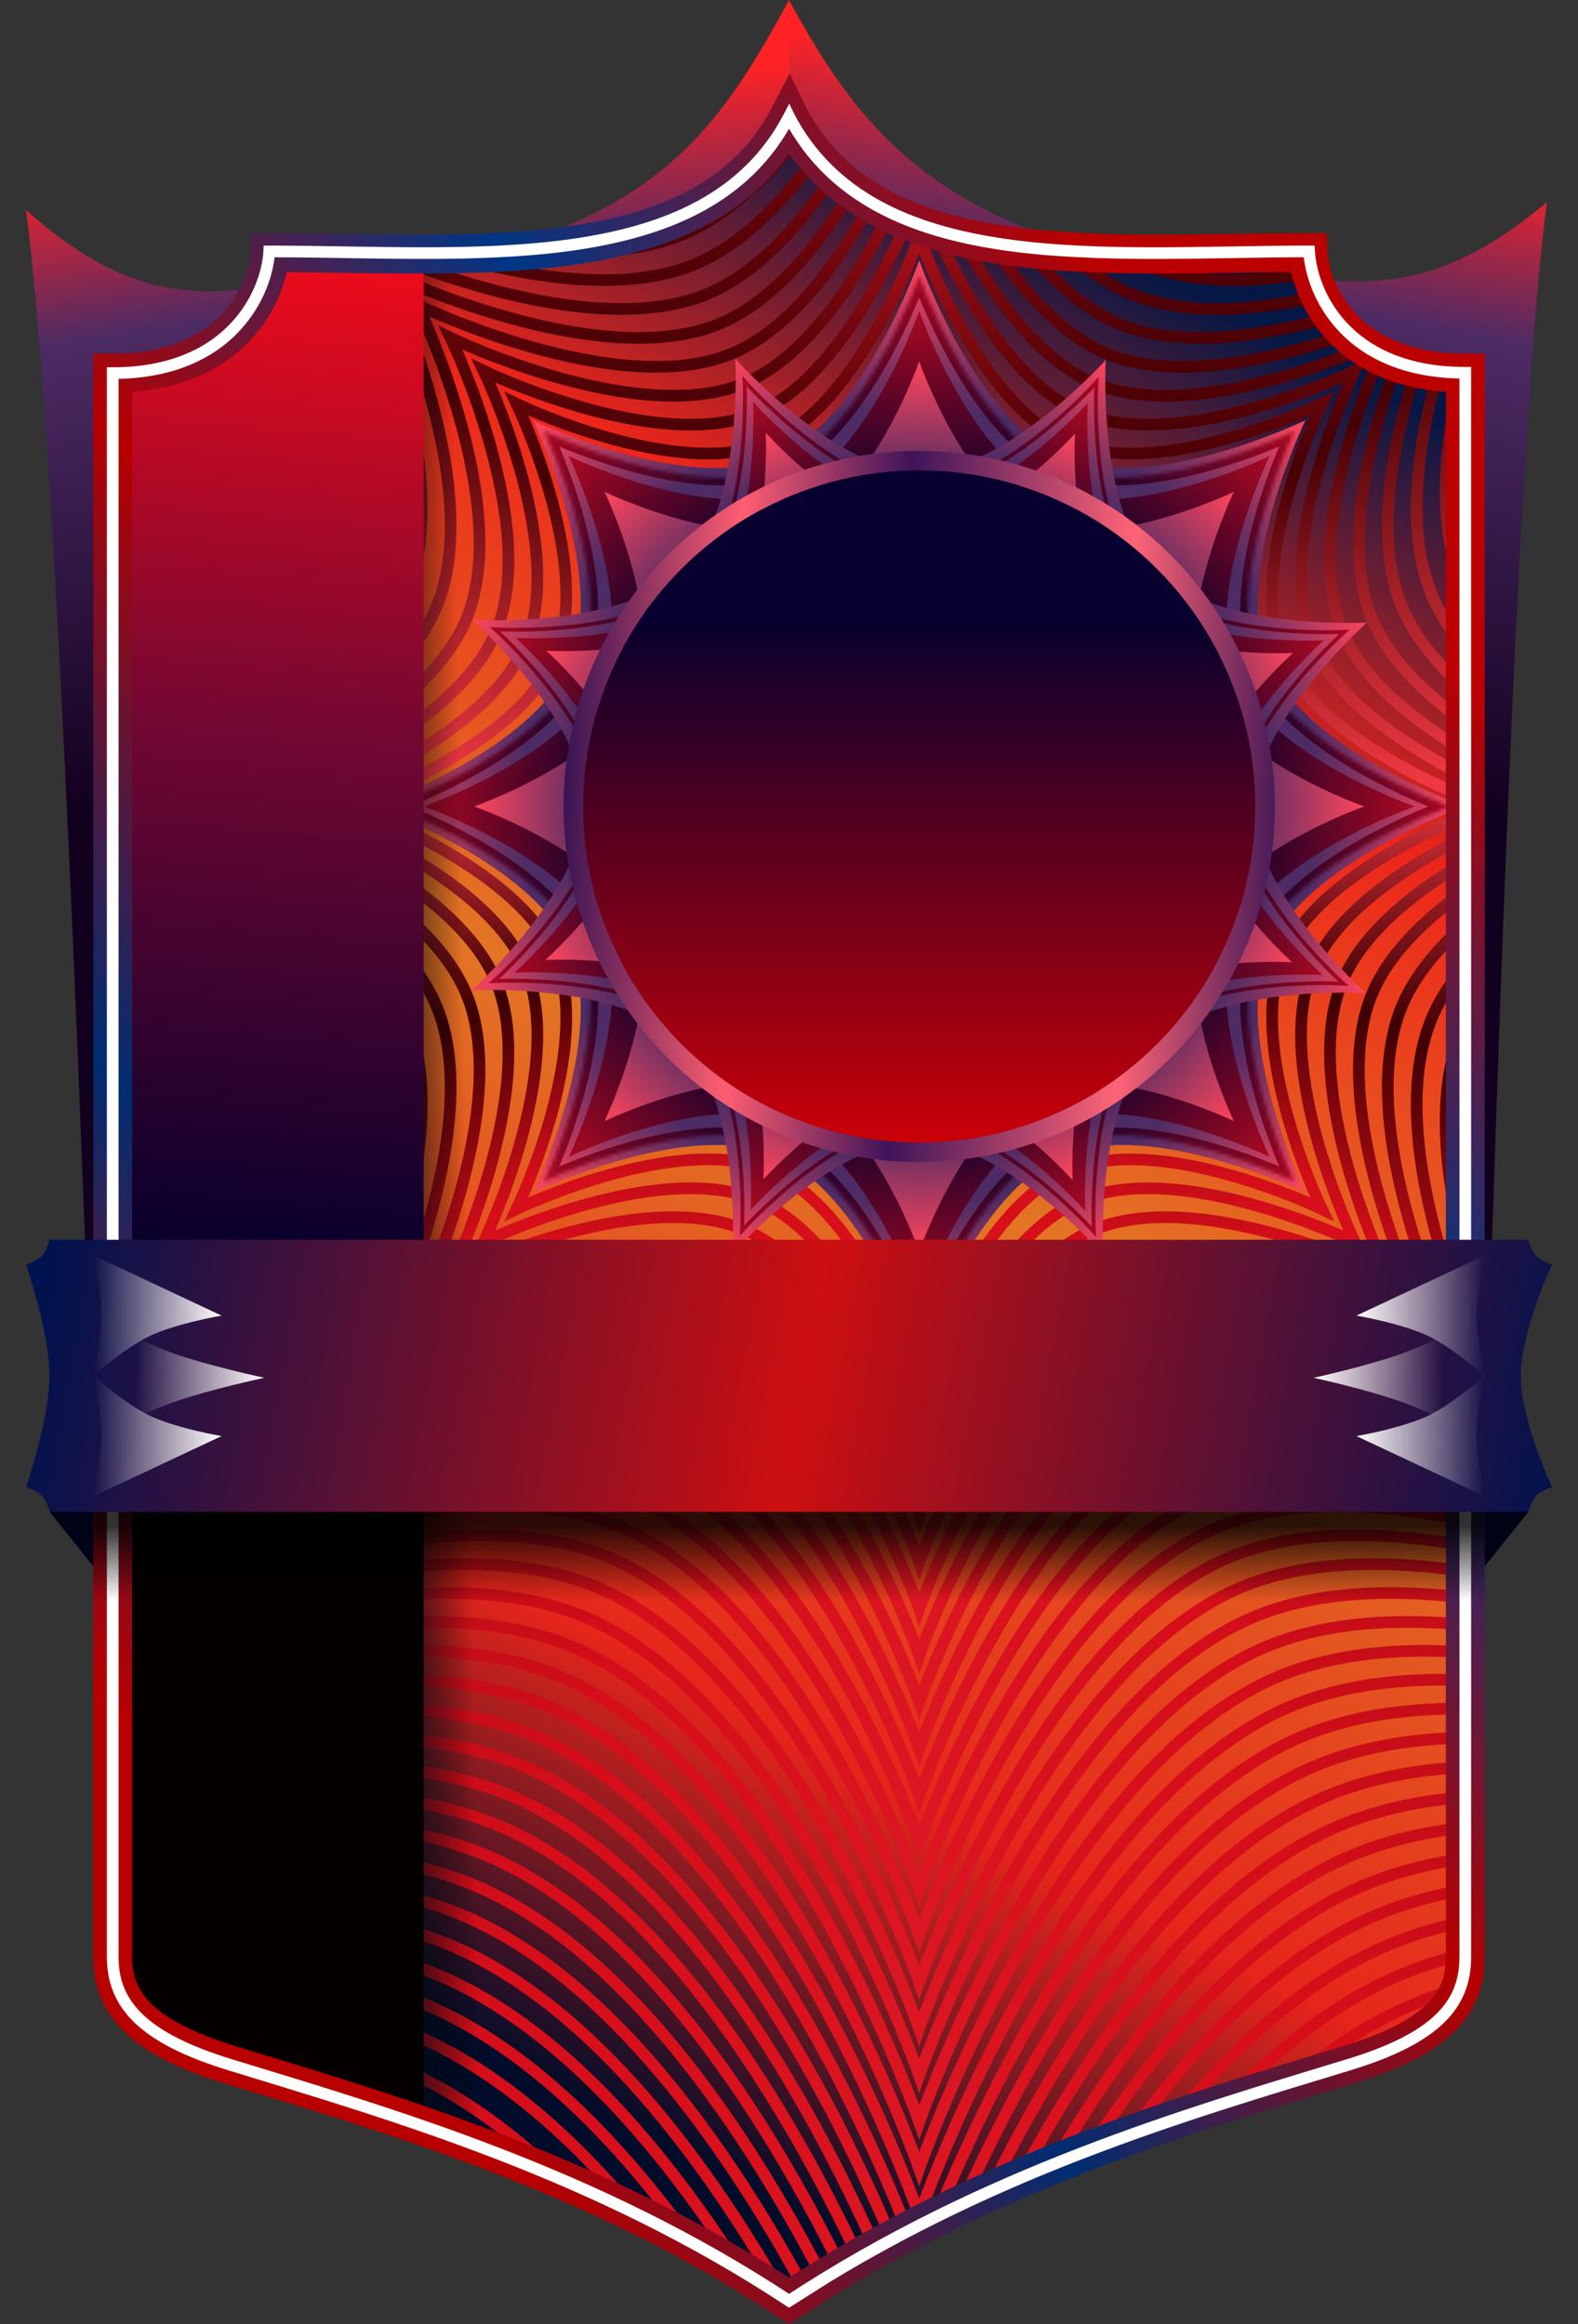
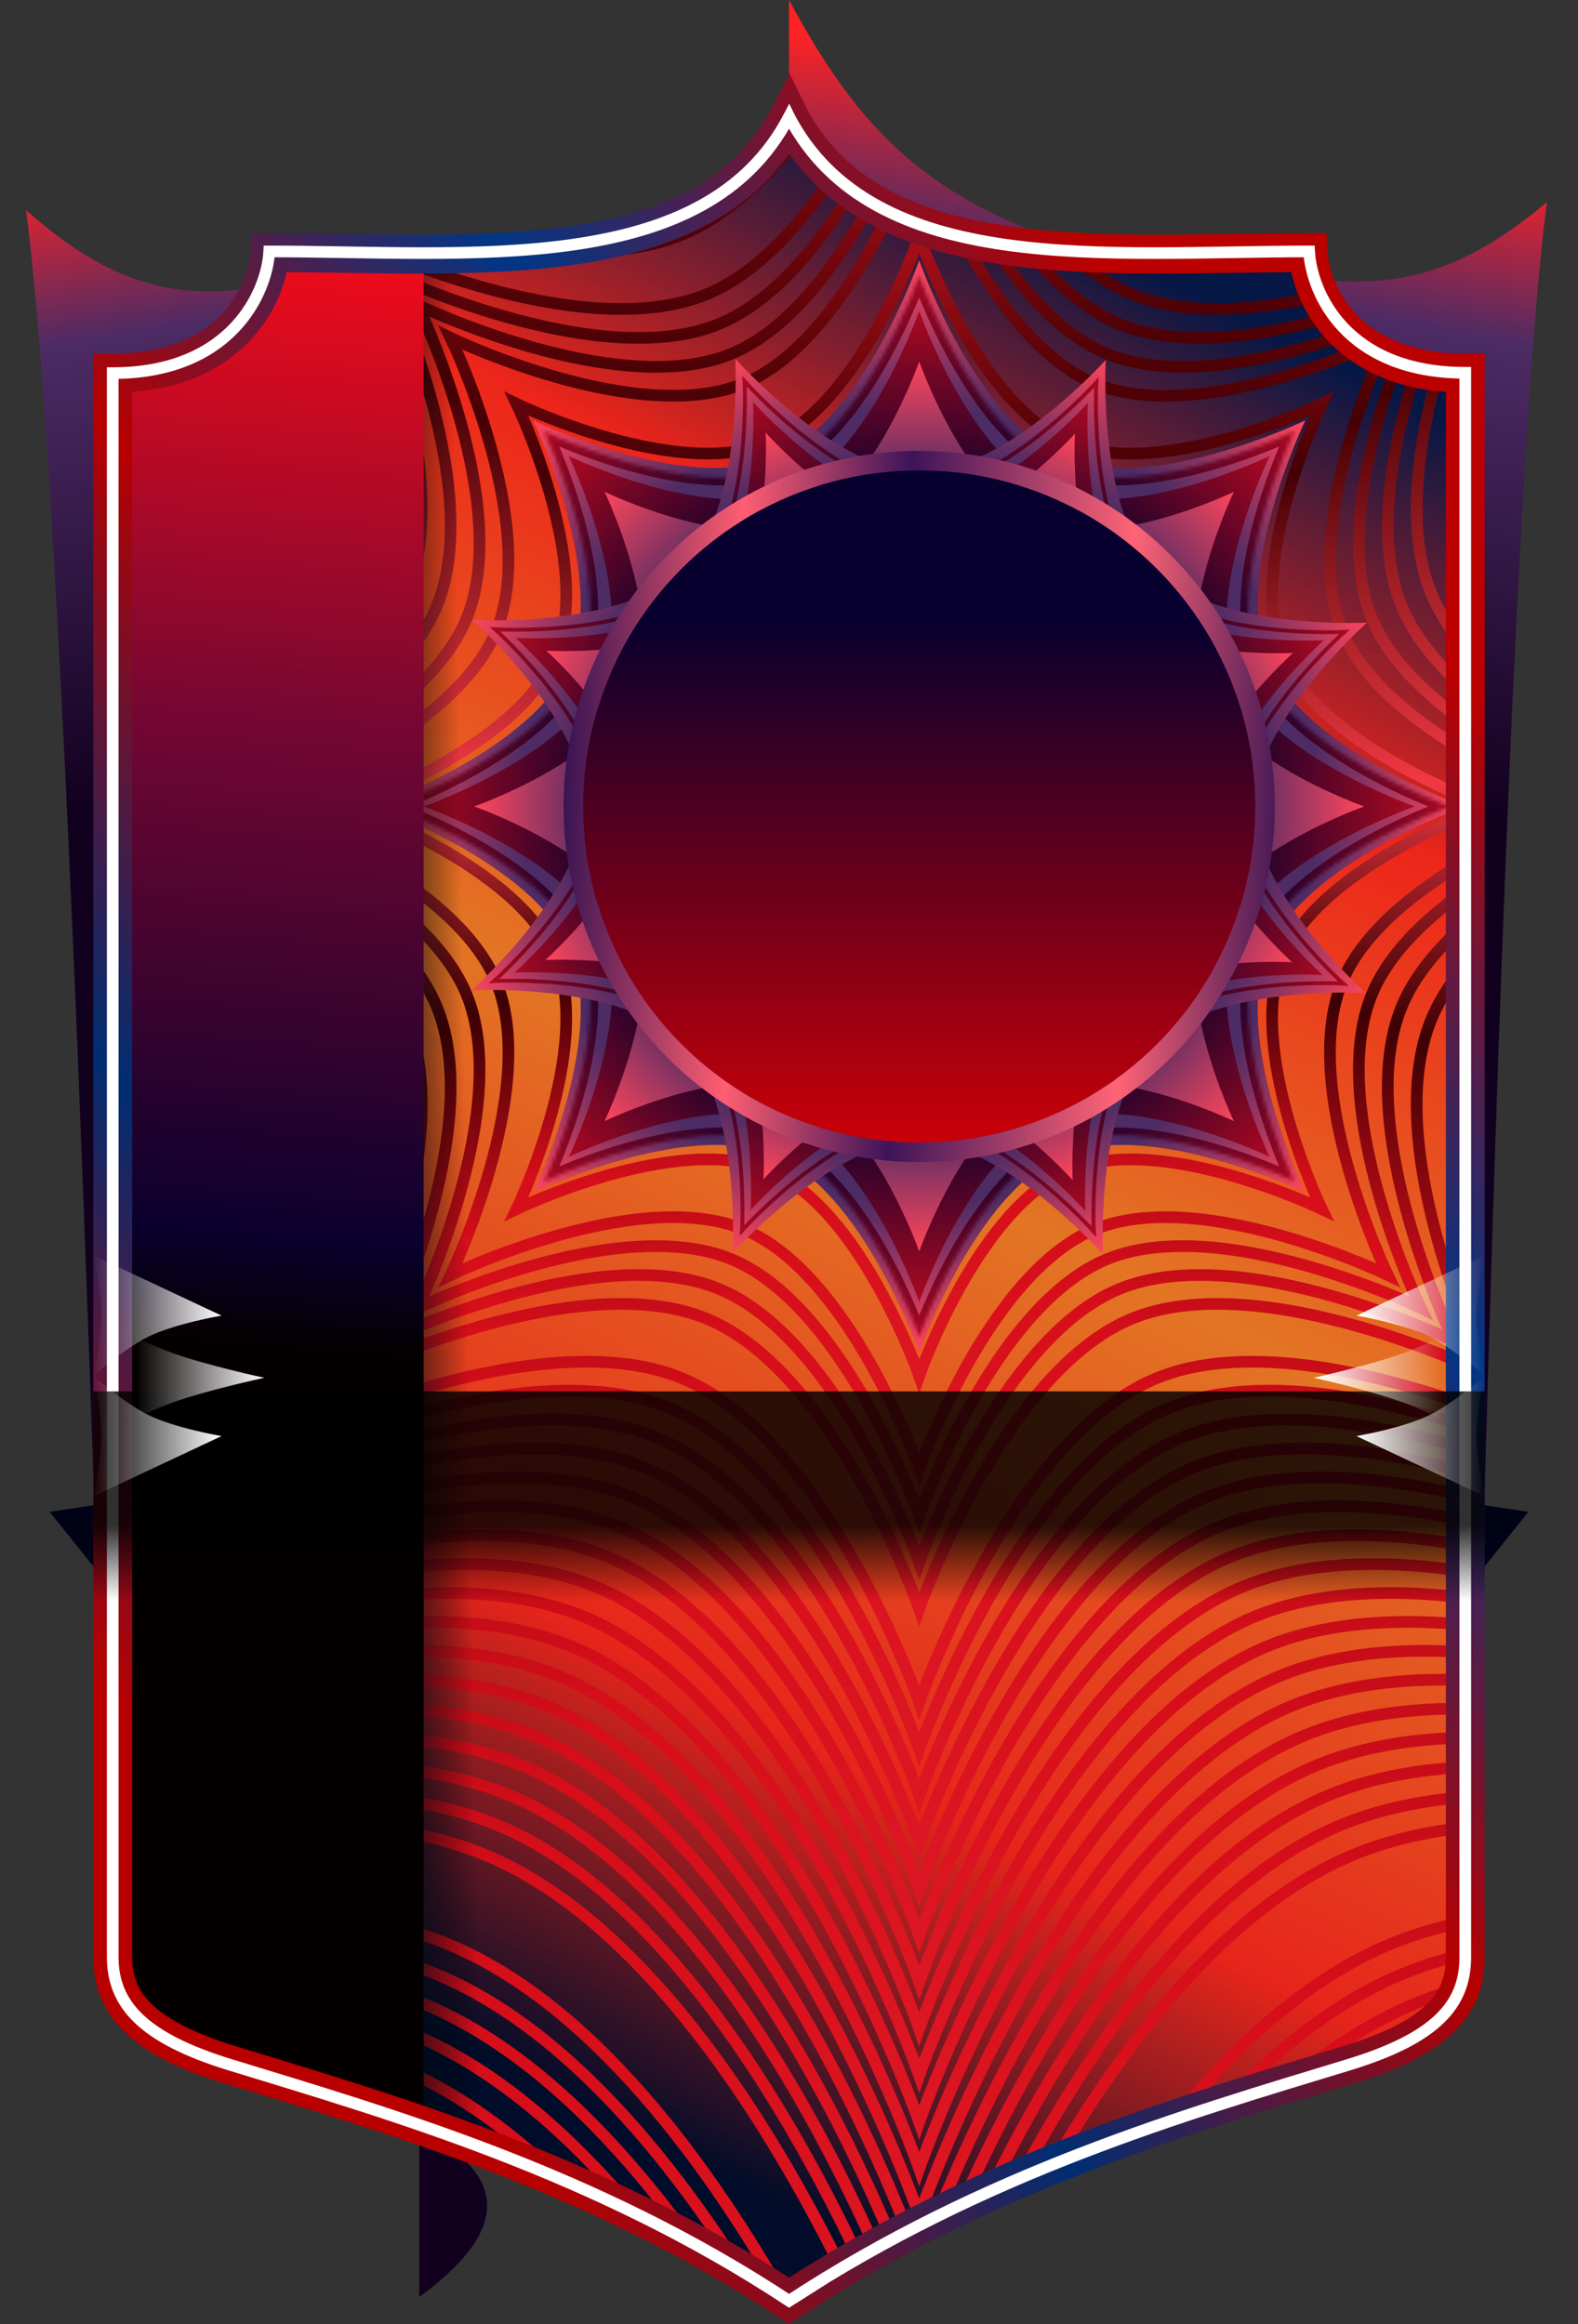
<svg xmlns="http://www.w3.org/2000/svg" width="406" height="598" viewBox="0 0 406 598" fill="none">
  <rect x="0" y="0" width="406" height="598" fill="#333333" stroke="none" />
  <g id="VIP 4-1">
-     <path id="Ñ„Ð¾Ð½" d="M28.025 509.719C28.025 509.719 18.266 141.967 6.706 54.05C46.468 89.58 67.665 69.063 107.874 69.063C167.267 57.553 183.876 35.53 203.003 1.52588e-05V591C152.964 557.929 101.258 542.878 59.559 530.079C36.875 523.117 28.025 521.903 28.025 509.719Z" fill="url(#paint0_linear_256_20576)" />
+     <path id="Ñ„Ð¾Ð½" d="M28.025 509.719C28.025 509.719 18.266 141.967 6.706 54.05C46.468 89.58 67.665 69.063 107.874 69.063V591C152.964 557.929 101.258 542.878 59.559 530.079C36.875 523.117 28.025 521.903 28.025 509.719Z" fill="url(#paint0_linear_256_20576)" />
    <path id="BACK" d="M378.872 509.719C378.872 509.719 386.381 139.917 398 52C361.122 83 342.43 69.5 302.016 69.5C242.319 57.99 222.224 35.53 203 0V591C253.294 557.929 305.265 542.878 347.177 530.079C369.977 523.117 378.872 521.903 378.872 509.719Z" fill="url(#paint1_linear_256_20576)" />
    <path id="BACK_2" d="M67.123 64.691C67.123 82.037 57.073 95.914 25.248 95.914C24.69 226.006 25.249 489.66 25.249 503.537C25.249 522.617 44.79 527.821 55.398 531.29C94.258 542.391 155.899 557.309 202.799 592C253.049 559.043 304.975 544.044 346.85 531.29C369.63 524.352 377 515.679 377 503.537V95.914C346.18 95.914 337.358 75.099 336.8 64.691C284.874 64.691 224.574 71.63 202.799 30C178.679 71.63 102.298 64.691 67.123 64.691Z" fill="url(#paint2_linear_256_20576)" />
    <g id="BIG STAR">
      <mask id="mask0_256_20576" style="mask-type:alpha" maskUnits="userSpaceOnUse" x="27" y="32" width="352" height="562">
        <path id="BACK_3" d="M69.123 66.691C69.123 84.037 59.073 97.914 27.248 97.914C26.69 228.006 27.249 491.66 27.249 505.537C27.249 524.617 46.79 529.821 57.398 533.29C96.258 544.391 157.899 559.309 204.799 594C255.049 561.043 306.975 546.044 348.85 533.29C371.63 526.352 379 517.679 379 505.537V97.914C348.18 97.914 339.358 77.099 338.8 66.691C286.874 66.691 226.574 73.63 204.799 32C180.679 73.63 104.298 66.691 69.123 66.691Z" fill="#C4C4C4" />
      </mask>
      <g mask="url(#mask0_256_20576)">
        <path id="Star 8" d="M236.5 61C236.5 61 251.561 104.166 275.24 113.974C298.918 123.782 340.091 103.909 340.091 103.909C340.091 103.909 320.218 145.082 330.026 168.76C339.834 192.439 383 207.5 383 207.5C383 207.5 339.834 222.561 330.026 246.24C320.218 269.918 340.091 311.091 340.091 311.091C340.091 311.091 298.918 291.218 275.24 301.026C251.561 310.834 236.5 354 236.5 354C236.5 354 221.439 310.834 197.76 301.026C174.082 291.218 132.909 311.091 132.909 311.091C132.909 311.091 152.782 269.918 142.974 246.24C133.166 222.561 90 207.5 90 207.5C90 207.5 133.166 192.439 142.974 168.76C152.782 145.082 132.909 103.909 132.909 103.909C132.909 103.909 174.082 123.782 197.76 113.974C221.439 104.166 236.5 61 236.5 61Z" stroke="url(#paint3_linear_256_20576)" stroke-width="3" />
-         <path id="Star 9" d="M236.5 49C236.5 49 252.795 95.702 278.413 106.313C304.031 116.925 348.576 95.424 348.576 95.424C348.576 95.424 327.075 139.969 337.687 165.587C348.298 191.205 395 207.5 395 207.5C395 207.5 348.298 223.795 337.687 249.413C327.075 275.031 348.576 319.576 348.576 319.576C348.576 319.576 304.031 298.075 278.413 308.687C252.795 319.298 236.5 366 236.5 366C236.5 366 220.205 319.298 194.587 308.687C168.969 298.075 124.424 319.576 124.424 319.576C124.424 319.576 145.925 275.031 135.313 249.413C124.702 223.795 78 207.5 78 207.5C78 207.5 124.702 191.205 135.313 165.587C145.925 139.969 124.424 95.424 124.424 95.424C124.424 95.424 168.969 116.925 194.587 106.313C220.205 95.702 236.5 49 236.5 49Z" stroke="url(#paint4_linear_256_20576)" stroke-width="3" />
        <path id="Star 10" d="M236.5 37C236.5 37 254.029 87.238 281.586 98.653C309.143 110.067 357.062 86.938 357.062 86.938C357.062 86.938 333.933 134.856 345.347 162.414C356.762 189.971 407 207.5 407 207.5C407 207.5 356.762 225.029 345.347 252.586C333.933 280.143 357.062 328.062 357.062 328.062C357.062 328.062 309.143 304.933 281.586 316.347C254.029 327.762 236.5 378 236.5 378C236.5 378 218.971 327.762 191.414 316.347C163.856 304.933 115.938 328.062 115.938 328.062C115.938 328.062 139.067 280.143 127.653 252.586C116.238 225.029 66 207.5 66 207.5C66 207.5 116.238 189.971 127.653 162.414C139.067 134.856 115.938 86.938 115.938 86.938C115.938 86.938 163.856 110.067 191.414 98.653C218.971 87.238 236.5 37 236.5 37Z" stroke="url(#paint5_linear_256_20576)" stroke-width="3" />
        <path id="Star 11" d="M236.5 25C236.5 25 255.262 78.774 284.759 90.992C314.256 103.21 365.547 78.453 365.547 78.453C365.547 78.453 340.79 129.744 353.008 159.241C365.226 188.738 419 207.5 419 207.5C419 207.5 365.226 226.262 353.008 255.759C340.79 285.256 365.547 336.547 365.547 336.547C365.547 336.547 314.256 311.79 284.759 324.008C255.262 336.226 236.5 390 236.5 390C236.5 390 217.738 336.226 188.241 324.008C158.744 311.79 107.453 336.547 107.453 336.547C107.453 336.547 132.21 285.256 119.992 255.759C107.774 226.262 54 207.5 54 207.5C54 207.5 107.774 188.738 119.992 159.241C132.21 129.744 107.453 78.453 107.453 78.453C107.453 78.453 158.744 103.21 188.241 90.992C217.738 78.774 236.5 25 236.5 25Z" stroke="url(#paint6_linear_256_20576)" stroke-width="3" />
        <path id="Star 12" d="M236.5 13C236.5 13 256.496 70.31 287.932 83.331C319.369 96.353 374.032 69.968 374.032 69.968C374.032 69.968 347.647 124.631 360.669 156.068C373.69 187.504 431 207.5 431 207.5C431 207.5 373.69 227.496 360.669 258.932C347.647 290.369 374.032 345.032 374.032 345.032C374.032 345.032 319.369 318.647 287.932 331.669C256.496 344.69 236.5 402 236.5 402C236.5 402 216.504 344.69 185.068 331.669C153.631 318.647 98.968 345.032 98.968 345.032C98.968 345.032 125.352 290.369 112.331 258.932C99.31 227.496 42 207.5 42 207.5C42 207.5 99.31 187.504 112.331 156.068C125.352 124.631 98.968 69.968 98.968 69.968C98.968 69.968 153.631 96.353 185.068 83.331C216.504 70.31 236.5 13 236.5 13Z" stroke="url(#paint7_linear_256_20576)" stroke-width="3" />
        <path id="Star 13" d="M236.5 1C236.5 1 257.73 61.845 291.106 75.67C324.482 89.495 382.518 61.483 382.518 61.483C382.518 61.483 354.505 119.518 368.33 152.894C382.155 186.27 443 207.5 443 207.5C443 207.5 382.155 228.73 368.33 262.106C354.505 295.482 382.518 353.518 382.518 353.518C382.518 353.518 324.482 325.505 291.106 339.33C257.73 353.155 236.5 414 236.5 414C236.5 414 215.27 353.155 181.894 339.33C148.518 325.505 90.483 353.518 90.483 353.518C90.483 353.518 118.495 295.482 104.67 262.106C90.845 228.73 30 207.5 30 207.5C30 207.5 90.845 186.27 104.67 152.894C118.495 119.518 90.483 61.483 90.483 61.483C90.483 61.483 148.518 89.495 181.894 75.67C215.27 61.845 236.5 1 236.5 1Z" stroke="url(#paint8_linear_256_20576)" stroke-width="3" />
-         <path id="Star 14" d="M236.5 -11C236.5 -11 258.963 53.381 294.279 68.009C329.594 82.638 391.003 52.997 391.003 52.997C391.003 52.997 361.362 114.406 375.991 149.721C390.619 185.037 455 207.5 455 207.5C455 207.5 390.619 229.963 375.991 265.279C361.362 300.594 391.003 362.003 391.003 362.003C391.003 362.003 329.594 332.362 294.279 346.991C258.963 361.619 236.5 426 236.5 426C236.5 426 214.037 361.619 178.721 346.991C143.406 332.362 81.997 362.003 81.997 362.003C81.997 362.003 111.638 300.594 97.009 265.279C82.381 229.963 18 207.5 18 207.5C18 207.5 82.381 185.037 97.009 149.721C111.638 114.406 81.997 52.997 81.997 52.997C81.997 52.997 143.406 82.638 178.721 68.009C214.037 53.381 236.5 -11 236.5 -11Z" stroke="url(#paint9_linear_256_20576)" stroke-width="3" />
        <path id="Star 15" d="M236.5 -23C236.5 -23 260.197 44.917 297.452 60.349C334.707 75.78 399.488 44.512 399.488 44.512C399.488 44.512 368.22 109.293 383.651 146.548C399.083 183.803 467 207.5 467 207.5C467 207.5 399.083 231.197 383.651 268.452C368.22 305.707 399.488 370.488 399.488 370.488C399.488 370.488 334.707 339.22 297.452 354.651C260.197 370.083 236.5 438 236.5 438C236.5 438 212.803 370.083 175.548 354.651C138.293 339.22 73.512 370.488 73.512 370.488C73.512 370.488 104.78 305.707 89.349 268.452C73.917 231.197 6 207.5 6 207.5C6 207.5 73.917 183.803 89.349 146.548C104.78 109.293 73.512 44.512 73.512 44.512C73.512 44.512 138.293 75.78 175.548 60.349C212.803 44.917 236.5 -23 236.5 -23Z" stroke="url(#paint10_linear_256_20576)" stroke-width="3" />
        <path id="Star 16" d="M236.5 -35C236.5 -35 261.431 36.453 300.625 52.688C339.82 68.923 407.973 36.027 407.973 36.027C407.973 36.027 375.077 104.18 391.312 143.375C407.547 182.569 479 207.5 479 207.5C479 207.5 407.547 232.431 391.312 271.625C375.077 310.82 407.973 378.973 407.973 378.973C407.973 378.973 339.82 346.077 300.625 362.312C261.431 378.547 236.5 450 236.5 450C236.5 450 211.569 378.547 172.375 362.312C133.18 346.077 65.027 378.973 65.027 378.973C65.027 378.973 97.923 310.82 81.688 271.625C65.453 232.431 -6 207.5 -6 207.5C-6 207.5 65.453 182.569 81.688 143.375C97.923 104.18 65.027 36.027 65.027 36.027C65.027 36.027 133.18 68.923 172.375 52.688C211.569 36.453 236.5 -35 236.5 -35Z" stroke="url(#paint11_linear_256_20576)" stroke-width="3" />
        <path id="Star 17" d="M236.5 -47C236.5 -47 262.664 27.989 303.798 45.027C344.933 62.065 416.459 27.541 416.459 27.541C416.459 27.541 381.935 99.067 398.973 140.201C416.011 181.336 491 207.5 491 207.5C491 207.5 416.011 233.664 398.973 274.798C381.935 315.933 416.459 387.459 416.459 387.459C416.459 387.459 344.933 352.935 303.798 369.973C262.664 387.011 236.5 462 236.5 462C236.5 462 210.336 387.011 169.201 369.973C128.067 352.935 56.541 387.459 56.541 387.459C56.541 387.459 91.065 315.933 74.027 274.798C56.989 233.664 -18 207.5 -18 207.5C-18 207.5 56.989 181.336 74.027 140.201C91.065 99.067 56.541 27.541 56.541 27.541C56.541 27.541 128.067 62.065 169.201 45.027C210.336 27.989 236.5 -47 236.5 -47Z" stroke="url(#paint12_linear_256_20576)" stroke-width="3" />
        <path id="Star 18" d="M236.5 -59C236.5 -59 263.898 19.524 306.972 37.366C350.045 55.208 424.944 19.056 424.944 19.056C424.944 19.056 388.792 93.955 406.634 137.028C424.476 180.102 503 207.5 503 207.5C503 207.5 424.476 234.898 406.634 277.972C388.792 321.045 424.944 395.944 424.944 395.944C424.944 395.944 350.045 359.792 306.972 377.634C263.898 395.476 236.5 474 236.5 474C236.5 474 209.102 395.476 166.028 377.634C122.955 359.792 48.056 395.944 48.056 395.944C48.056 395.944 84.208 321.045 66.366 277.972C48.525 234.898 -30 207.5 -30 207.5C-30 207.5 48.525 180.102 66.366 137.028C84.208 93.955 48.056 19.056 48.056 19.056C48.056 19.056 122.955 55.208 166.028 37.366C209.102 19.524 236.5 -59 236.5 -59Z" stroke="url(#paint13_linear_256_20576)" stroke-width="3" />
        <path id="Star 19" d="M236.5 -71C236.5 -71 265.132 11.06 310.145 29.705C355.158 48.35 433.429 10.571 433.429 10.571C433.429 10.571 395.65 88.842 414.295 133.855C432.94 178.868 515 207.5 515 207.5C515 207.5 432.94 236.132 414.295 281.145C395.65 326.158 433.429 404.429 433.429 404.429C433.429 404.429 355.158 366.65 310.145 385.295C265.132 403.94 236.5 486 236.5 486C236.5 486 207.868 403.94 162.855 385.295C117.842 366.65 39.571 404.429 39.571 404.429C39.571 404.429 77.35 326.158 58.705 281.145C40.06 236.132 -42 207.5 -42 207.5C-42 207.5 40.06 178.868 58.705 133.855C77.35 88.842 39.571 10.571 39.571 10.571C39.571 10.571 117.842 48.35 162.855 29.705C207.868 11.06 236.5 -71 236.5 -71Z" stroke="url(#paint14_linear_256_20576)" stroke-width="3" />
        <path id="Star 20" d="M236.5 -83C236.5 -83 266.365 2.596 313.318 22.045C360.271 41.493 441.915 2.085 441.915 2.085C441.915 2.085 402.507 83.729 421.955 130.682C441.404 177.635 527 207.5 527 207.5C527 207.5 441.404 237.365 421.955 284.318C402.507 331.271 441.915 412.915 441.915 412.915C441.915 412.915 360.271 373.507 313.318 392.955C266.365 412.404 236.5 498 236.5 498C236.5 498 206.635 412.404 159.682 392.955C112.729 373.507 31.085 412.915 31.085 412.915C31.085 412.915 70.493 331.271 51.045 284.318C31.596 237.365 -54 207.5 -54 207.5C-54 207.5 31.596 177.635 51.045 130.682C70.493 83.729 31.085 2.085 31.085 2.085C31.085 2.085 112.729 41.493 159.682 22.045C206.635 2.596 236.5 -83 236.5 -83Z" stroke="url(#paint15_linear_256_20576)" stroke-width="3" />
        <path id="Star 21" d="M236.5 -95C236.5 -95 267.599 -5.868 316.491 14.384C365.384 34.636 450.4 -6.4 450.4 -6.4C450.4 -6.4 409.364 78.616 429.616 127.509C449.868 176.401 539 207.5 539 207.5C539 207.5 449.868 238.599 429.616 287.491C409.364 336.384 450.4 421.4 450.4 421.4C450.4 421.4 365.384 380.364 316.491 400.616C267.599 420.868 236.5 510 236.5 510C236.5 510 205.401 420.868 156.509 400.616C107.616 380.364 22.6 421.4 22.6 421.4C22.6 421.4 63.636 336.384 43.384 287.491C23.132 238.599 -66 207.5 -66 207.5C-66 207.5 23.132 176.401 43.384 127.509C63.636 78.616 22.6 -6.4 22.6 -6.4C22.6 -6.4 107.616 34.636 156.509 14.384C205.401 -5.868 236.5 -95 236.5 -95Z" stroke="url(#paint16_linear_256_20576)" stroke-width="3" />
        <path id="Star 22" d="M236.5 -107C236.5 -107 268.833 -14.332 319.665 6.723C370.496 27.778 458.885 -14.885 458.885 -14.885C458.885 -14.885 416.222 73.504 437.277 124.335C458.332 175.167 551 207.5 551 207.5C551 207.5 458.332 239.833 437.277 290.665C416.222 341.496 458.885 429.885 458.885 429.885C458.885 429.885 370.496 387.222 319.665 408.277C268.833 429.332 236.5 522 236.5 522C236.5 522 204.167 429.332 153.335 408.277C102.504 387.222 14.115 429.885 14.115 429.885C14.115 429.885 56.778 341.496 35.723 290.665C14.668 239.833 -78 207.5 -78 207.5C-78 207.5 14.668 175.167 35.723 124.335C56.778 73.504 14.115 -14.885 14.115 -14.885C14.115 -14.885 102.504 27.778 153.335 6.723C204.167 -14.332 236.5 -107 236.5 -107Z" stroke="url(#paint17_linear_256_20576)" stroke-width="3" />
        <path id="Star 23" d="M236.5 -119C236.5 -119 270.066 -22.796 322.838 -0.938C375.609 20.921 467.37 -23.37 467.37 -23.37C467.37 -23.37 423.079 68.391 444.938 121.162C466.796 173.934 563 207.5 563 207.5C563 207.5 466.796 241.066 444.938 293.838C423.079 346.609 467.37 438.37 467.37 438.37C467.37 438.37 375.609 394.079 322.838 415.938C270.066 437.796 236.5 534 236.5 534C236.5 534 202.934 437.796 150.162 415.938C97.391 394.079 5.63 438.37 5.63 438.37C5.63 438.37 49.921 346.609 28.062 293.838C6.204 241.066 -90 207.5 -90 207.5C-90 207.5 6.204 173.934 28.062 121.162C49.921 68.391 5.63 -23.37 5.63 -23.37C5.63 -23.37 97.391 20.921 150.162 -0.938C202.934 -22.796 236.5 -119 236.5 -119Z" stroke="url(#paint18_linear_256_20576)" stroke-width="3" />
        <path id="Star 24" d="M236.5 -131C236.5 -131 271.3 -31.261 326.011 -8.599C380.722 14.063 475.856 -31.856 475.856 -31.856C475.856 -31.856 429.937 63.278 452.599 117.989C475.261 172.7 575 207.5 575 207.5C575 207.5 475.261 242.3 452.599 297.011C429.937 351.722 475.856 446.856 475.856 446.856C475.856 446.856 380.722 400.937 326.011 423.599C271.3 446.261 236.5 546 236.5 546C236.5 546 201.7 446.261 146.989 423.599C92.278 400.937 -2.856 446.856 -2.856 446.856C-2.856 446.856 43.063 351.722 20.401 297.011C-2.261 242.3 -102 207.5 -102 207.5C-102 207.5 -2.261 172.7 20.401 117.989C43.063 63.278 -2.856 -31.856 -2.856 -31.856C-2.856 -31.856 92.278 14.063 146.989 -8.599C201.7 -31.261 236.5 -131 236.5 -131Z" stroke="url(#paint19_linear_256_20576)" stroke-width="3" />
        <path id="Star 25" d="M236.5 -143C236.5 -143 272.534 -39.725 329.184 -16.259C385.835 7.206 484.341 -40.341 484.341 -40.341C484.341 -40.341 436.794 58.165 460.259 114.816C483.725 171.466 587 207.5 587 207.5C587 207.5 483.725 243.534 460.259 300.184C436.794 356.835 484.341 455.341 484.341 455.341C484.341 455.341 385.835 407.794 329.184 431.259C272.534 454.725 236.5 558 236.5 558C236.5 558 200.466 454.725 143.816 431.259C87.165 407.794 -11.341 455.341 -11.341 455.341C-11.341 455.341 36.206 356.835 12.741 300.184C-10.725 243.534 -114 207.5 -114 207.5C-114 207.5 -10.725 171.466 12.741 114.816C36.206 58.165 -11.341 -40.341 -11.341 -40.341C-11.341 -40.341 87.165 7.206 143.816 -16.259C200.466 -39.725 236.5 -143 236.5 -143Z" stroke="url(#paint20_linear_256_20576)" stroke-width="3" />
        <path id="Star 26" d="M236.5 -155C236.5 -155 273.767 -48.189 332.357 -23.92C390.947 0.348 492.826 -48.826 492.826 -48.826C492.826 -48.826 443.652 53.053 467.92 111.643C492.189 170.233 599 207.5 599 207.5C599 207.5 492.189 244.767 467.92 303.357C443.652 361.947 492.826 463.826 492.826 463.826C492.826 463.826 390.947 414.652 332.357 438.92C273.767 463.189 236.5 570 236.5 570C236.5 570 199.233 463.189 140.643 438.92C82.053 414.652 -19.826 463.826 -19.826 463.826C-19.826 463.826 29.349 361.947 5.08 303.357C-19.189 244.767 -126 207.5 -126 207.5C-126 207.5 -19.189 170.233 5.08 111.643C29.349 53.053 -19.826 -48.826 -19.826 -48.826C-19.826 -48.826 82.053 0.348 140.643 -23.92C199.233 -48.189 236.5 -155 236.5 -155Z" stroke="url(#paint21_linear_256_20576)" stroke-width="3" />
        <path id="Star 27" d="M236.5 -167C236.5 -167 275.001 -56.653 335.531 -31.581C396.06 -6.509 501.311 -57.312 501.311 -57.312C501.311 -57.312 450.509 47.94 475.581 108.469C500.653 168.999 611 207.5 611 207.5C611 207.5 500.653 246.001 475.581 306.531C450.509 367.06 501.311 472.311 501.311 472.311C501.311 472.311 396.06 421.509 335.531 446.581C275.001 471.653 236.5 582 236.5 582C236.5 582 197.999 471.653 137.469 446.581C76.94 421.509 -28.311 472.311 -28.311 472.311C-28.311 472.311 22.491 367.06 -2.581 306.531C-27.653 246.001 -138 207.5 -138 207.5C-138 207.5 -27.653 168.999 -2.581 108.469C22.491 47.94 -28.311 -57.312 -28.311 -57.312C-28.311 -57.312 76.94 -6.509 137.469 -31.581C197.999 -56.653 236.5 -167 236.5 -167Z" stroke="url(#paint22_linear_256_20576)" stroke-width="3" />
        <path id="Star 28" d="M236.5 -179C236.5 -179 276.235 -65.117 338.704 -39.242C401.173 -13.366 509.797 -65.797 509.797 -65.797C509.797 -65.797 457.366 42.827 483.242 105.296C509.117 167.765 623 207.5 623 207.5C623 207.5 509.117 247.235 483.242 309.704C457.366 372.173 509.797 480.797 509.797 480.797C509.797 480.797 401.173 428.366 338.704 454.242C276.235 480.117 236.5 594 236.5 594C236.5 594 196.765 480.117 134.296 454.242C71.827 428.366 -36.797 480.797 -36.797 480.797C-36.797 480.797 15.634 372.173 -10.242 309.704C-36.117 247.235 -150 207.5 -150 207.5C-150 207.5 -36.117 167.765 -10.242 105.296C15.634 42.827 -36.797 -65.797 -36.797 -65.797C-36.797 -65.797 71.827 -13.366 134.296 -39.242C196.765 -65.117 236.5 -179 236.5 -179Z" stroke="url(#paint23_linear_256_20576)" stroke-width="3" />
        <path id="Star 29" d="M236.5 -191C236.5 -191 277.469 -73.582 341.877 -46.903C406.286 -20.224 518.282 -74.282 518.282 -74.282C518.282 -74.282 464.224 37.715 490.903 102.123C517.582 166.531 635 207.5 635 207.5C635 207.5 517.582 248.469 490.903 312.877C464.224 377.286 518.282 489.282 518.282 489.282C518.282 489.282 406.286 435.224 341.877 461.903C277.469 488.582 236.5 606 236.5 606C236.5 606 195.531 488.582 131.123 461.903C66.715 435.224 -45.282 489.282 -45.282 489.282C-45.282 489.282 8.776 377.286 -17.903 312.877C-44.582 248.469 -162 207.5 -162 207.5C-162 207.5 -44.582 166.531 -17.903 102.123C8.776 37.715 -45.282 -74.282 -45.282 -74.282C-45.282 -74.282 66.715 -20.224 131.123 -46.903C195.531 -73.582 236.5 -191 236.5 -191Z" stroke="url(#paint24_linear_256_20576)" stroke-width="3" />
        <path id="Star 30" d="M236.5 -203C236.5 -203 278.702 -82.046 345.05 -54.563C411.398 -27.081 526.767 -82.767 526.767 -82.767C526.767 -82.767 471.081 32.602 498.563 98.95C526.046 165.298 647 207.5 647 207.5C647 207.5 526.046 249.702 498.563 316.05C471.081 382.398 526.767 497.767 526.767 497.767C526.767 497.767 411.398 442.081 345.05 469.563C278.702 497.046 236.5 618 236.5 618C236.5 618 194.298 497.046 127.95 469.563C61.602 442.081 -53.767 497.767 -53.767 497.767C-53.767 497.767 1.919 382.398 -25.564 316.05C-53.046 249.702 -174 207.5 -174 207.5C-174 207.5 -53.046 165.298 -25.564 98.95C1.919 32.602 -53.767 -82.767 -53.767 -82.767C-53.767 -82.767 61.602 -27.081 127.95 -54.563C194.298 -82.046 236.5 -203 236.5 -203Z" stroke="url(#paint25_linear_256_20576)" stroke-width="3" />
        <path id="Star 31" d="M236.5 -215C236.5 -215 279.936 -90.51 348.223 -62.224C416.511 -33.939 535.253 -91.253 535.253 -91.253C535.253 -91.253 477.939 27.489 506.224 95.776C534.51 164.064 659 207.5 659 207.5C659 207.5 534.51 250.936 506.224 319.223C477.939 387.511 535.253 506.253 535.253 506.253C535.253 506.253 416.511 448.939 348.223 477.224C279.936 505.51 236.5 630 236.5 630C236.5 630 193.064 505.51 124.777 477.224C56.489 448.939 -62.253 506.253 -62.253 506.253C-62.253 506.253 -4.939 387.511 -33.224 319.223C-61.51 250.936 -186 207.5 -186 207.5C-186 207.5 -61.51 164.064 -33.224 95.776C-4.939 27.489 -62.253 -91.253 -62.253 -91.253C-62.253 -91.253 56.489 -33.939 124.777 -62.224C193.064 -90.51 236.5 -215 236.5 -215Z" stroke="url(#paint26_linear_256_20576)" stroke-width="3" />
-         <path id="Star 32" d="M236.5 -227C236.5 -227 281.17 -98.974 351.397 -69.885C421.624 -40.796 543.738 -99.738 543.738 -99.738C543.738 -99.738 484.796 22.376 513.885 92.603C542.974 162.83 671 207.5 671 207.5C671 207.5 542.974 252.17 513.885 322.397C484.796 392.624 543.738 514.738 543.738 514.738C543.738 514.738 421.624 455.796 351.397 484.885C281.17 513.974 236.5 642 236.5 642C236.5 642 191.83 513.974 121.603 484.885C51.376 455.796 -70.738 514.738 -70.738 514.738C-70.738 514.738 -11.796 392.624 -40.885 322.397C-69.974 252.17 -198 207.5 -198 207.5C-198 207.5 -69.974 162.83 -40.885 92.603C-11.796 22.376 -70.738 -99.738 -70.738 -99.738C-70.738 -99.738 51.376 -40.796 121.603 -69.885C191.83 -98.974 236.5 -227 236.5 -227Z" stroke="url(#paint27_linear_256_20576)" stroke-width="3" />
-         <path id="Star 33" d="M236.5 -239C236.5 -239 282.403 -107.438 354.57 -77.546C426.736 -47.654 552.223 -108.223 552.223 -108.223C552.223 -108.223 491.654 17.264 521.546 89.43C551.438 161.597 683 207.5 683 207.5C683 207.5 551.438 253.403 521.546 325.57C491.654 397.736 552.223 523.223 552.223 523.223C552.223 523.223 426.736 462.654 354.57 492.546C282.403 522.438 236.5 654 236.5 654C236.5 654 190.597 522.438 118.43 492.546C46.264 462.654 -79.223 523.223 -79.223 523.223C-79.223 523.223 -18.654 397.736 -48.546 325.57C-78.438 253.403 -210 207.5 -210 207.5C-210 207.5 -78.438 161.597 -48.546 89.43C-18.654 17.264 -79.223 -108.223 -79.223 -108.223C-79.223 -108.223 46.264 -47.654 118.43 -77.546C190.597 -107.438 236.5 -239 236.5 -239Z" stroke="url(#paint28_linear_256_20576)" stroke-width="3" />
        <path id="Star 34" d="M236.5 -251C236.5 -251 283.637 -115.903 357.743 -85.207C431.849 -54.511 560.708 -116.708 560.708 -116.708C560.708 -116.708 498.511 12.151 529.207 86.257C559.902 160.363 695 207.5 695 207.5C695 207.5 559.902 254.637 529.207 328.743C498.511 402.849 560.708 531.708 560.708 531.708C560.708 531.708 431.849 469.511 357.743 500.207C283.637 530.902 236.5 666 236.5 666C236.5 666 189.363 530.902 115.257 500.207C41.151 469.511 -87.709 531.708 -87.709 531.708C-87.709 531.708 -25.511 402.849 -56.207 328.743C-86.903 254.637 -222 207.5 -222 207.5C-222 207.5 -86.903 160.363 -56.207 86.257C-25.511 12.151 -87.709 -116.708 -87.709 -116.708C-87.709 -116.708 41.151 -54.511 115.257 -85.207C189.363 -115.903 236.5 -251 236.5 -251Z" stroke="url(#paint29_linear_256_20576)" stroke-width="3" />
        <path id="Star 35" d="M236.5 -263C236.5 -263 284.871 -124.367 360.916 -92.868C436.962 -61.368 569.194 -125.194 569.194 -125.194C569.194 -125.194 505.368 7.038 536.868 83.084C568.367 159.129 707 207.5 707 207.5C707 207.5 568.367 255.871 536.868 331.916C505.368 407.962 569.194 540.194 569.194 540.194C569.194 540.194 436.962 476.368 360.916 507.868C284.871 539.367 236.5 678 236.5 678C236.5 678 188.129 539.367 112.084 507.868C36.038 476.368 -96.194 540.194 -96.194 540.194C-96.194 540.194 -32.368 407.962 -63.868 331.916C-95.367 255.871 -234 207.5 -234 207.5C-234 207.5 -95.367 159.129 -63.868 83.084C-32.368 7.038 -96.194 -125.194 -96.194 -125.194C-96.194 -125.194 36.038 -61.368 112.084 -92.868C188.129 -124.367 236.5 -263 236.5 -263Z" stroke="url(#paint30_linear_256_20576)" stroke-width="3" />
        <path id="Star 36" d="M236.5 -275C236.5 -275 286.104 -132.831 364.09 -100.528C442.075 -68.226 577.679 -133.679 577.679 -133.679C577.679 -133.679 512.226 1.925 544.528 79.91C576.831 157.896 719 207.5 719 207.5C719 207.5 576.831 257.104 544.528 335.09C512.226 413.075 577.679 548.679 577.679 548.679C577.679 548.679 442.075 483.226 364.09 515.528C286.104 547.831 236.5 690 236.5 690C236.5 690 186.896 547.831 108.91 515.528C30.925 483.226 -104.679 548.679 -104.679 548.679C-104.679 548.679 -39.226 413.075 -71.528 335.09C-103.831 257.104 -246 207.5 -246 207.5C-246 207.5 -103.831 157.896 -71.528 79.91C-39.226 1.925 -104.679 -133.679 -104.679 -133.679C-104.679 -133.679 30.925 -68.226 108.91 -100.528C186.896 -132.831 236.5 -275 236.5 -275Z" stroke="url(#paint31_linear_256_20576)" stroke-width="3" />
        <path id="Star 37" d="M236.5 -287C236.5 -287 287.338 -141.295 367.263 -108.189C447.187 -75.083 586.164 -142.164 586.164 -142.164C586.164 -142.164 519.083 -3.187 552.189 76.737C585.295 156.662 731 207.5 731 207.5C731 207.5 585.295 258.338 552.189 338.263C519.083 418.187 586.164 557.164 586.164 557.164C586.164 557.164 447.187 490.083 367.263 523.189C287.338 556.295 236.5 702 236.5 702C236.5 702 185.662 556.295 105.737 523.189C25.812 490.083 -113.164 557.164 -113.164 557.164C-113.164 557.164 -46.083 418.187 -79.189 338.263C-112.295 258.338 -258 207.5 -258 207.5C-258 207.5 -112.295 156.662 -79.189 76.737C-46.083 -3.187 -113.164 -142.164 -113.164 -142.164C-113.164 -142.164 25.812 -75.083 105.737 -108.189C185.662 -141.295 236.5 -287 236.5 -287Z" stroke="url(#paint32_linear_256_20576)" stroke-width="3" />
        <path id="Star 38" d="M236 -299C236 -299 288.123 -149.612 370.068 -115.669C452.013 -81.726 594.503 -150.503 594.503 -150.503C594.503 -150.503 525.726 -8.013 559.669 73.932C593.612 155.877 743 208 743 208C743 208 593.612 260.123 559.669 342.068C525.726 424.013 594.503 566.503 594.503 566.503C594.503 566.503 452.013 497.726 370.068 531.669C288.123 565.612 236 715 236 715C236 715 183.877 565.612 101.932 531.669C19.987 497.726 -122.503 566.503 -122.503 566.503C-122.503 566.503 -53.726 424.013 -87.669 342.068C-121.612 260.123 -271 208 -271 208C-271 208 -121.612 155.877 -87.669 73.932C-53.726 -8.013 -122.503 -150.503 -122.503 -150.503C-122.503 -150.503 19.987 -81.726 101.932 -115.669C183.877 -149.612 236 -299 236 -299Z" stroke="url(#paint33_linear_256_20576)" stroke-width="3" />
      </g>
    </g>
    <path id="Star 3" d="M236.5 67C236.5 67 250.944 108.398 273.653 117.805C296.362 127.211 335.848 108.152 335.848 108.152C335.848 108.152 316.789 147.638 326.195 170.347C335.602 193.056 377 207.5 377 207.5C377 207.5 335.602 221.944 326.195 244.653C316.789 267.362 335.848 306.848 335.848 306.848C335.848 306.848 296.362 287.789 273.653 297.195C250.944 306.602 236.5 348 236.5 348C236.5 348 222.056 306.602 199.347 297.195C176.638 287.789 137.152 306.848 137.152 306.848C137.152 306.848 156.211 267.362 146.805 244.653C137.398 221.944 96 207.5 96 207.5C96 207.5 137.398 193.056 146.805 170.347C156.211 147.638 137.152 108.152 137.152 108.152C137.152 108.152 176.638 127.211 199.347 117.805C222.056 108.398 236.5 67 236.5 67Z" fill="url(#paint34_radial_256_20576)" />
    <path id="Star 4" d="M236.5 80C236.5 80 249.608 117.568 270.215 126.104C290.823 134.64 326.656 117.344 326.656 117.344C326.656 117.344 309.36 153.177 317.896 173.785C326.432 194.392 364 207.5 364 207.5C364 207.5 326.432 220.608 317.896 241.215C309.36 261.823 326.656 297.656 326.656 297.656C326.656 297.656 290.823 280.36 270.215 288.896C249.608 297.432 236.5 335 236.5 335C236.5 335 223.392 297.432 202.785 288.896C182.177 280.36 146.344 297.656 146.344 297.656C146.344 297.656 163.64 261.823 155.104 241.215C146.568 220.608 109 207.5 109 207.5C109 207.5 146.568 194.392 155.104 173.785C163.64 153.177 146.344 117.344 146.344 117.344C146.344 117.344 182.177 134.64 202.785 126.104C223.392 117.568 236.5 80 236.5 80Z" fill="url(#paint35_radial_256_20576)" />
    <g id="Star 11_2">
      <mask id="path-38-inside-1_256_20576" fill="white">
        <path d="M236.5 71C236.5 71 250.533 111.22 272.595 120.358C294.657 129.497 333.02 110.98 333.02 110.98C333.02 110.98 314.503 149.343 323.642 171.405C332.78 193.467 373 207.5 373 207.5C373 207.5 332.78 221.533 323.642 243.595C314.503 265.657 333.02 304.02 333.02 304.02C333.02 304.02 294.657 285.503 272.595 294.642C250.533 303.78 236.5 344 236.5 344C236.5 344 222.467 303.78 200.405 294.642C178.343 285.503 139.98 304.02 139.98 304.02C139.98 304.02 158.497 265.657 149.358 243.595C140.22 221.533 100 207.5 100 207.5C100 207.5 140.22 193.467 149.358 171.405C158.497 149.343 139.98 110.98 139.98 110.98C139.98 110.98 178.343 129.497 200.405 120.358C222.467 111.22 236.5 71 236.5 71Z" />
      </mask>
      <path d="M236.5 71C236.5 71 250.533 111.22 272.595 120.358C294.657 129.497 333.02 110.98 333.02 110.98C333.02 110.98 314.503 149.343 323.642 171.405C332.78 193.467 373 207.5 373 207.5C373 207.5 332.78 221.533 323.642 243.595C314.503 265.657 333.02 304.02 333.02 304.02C333.02 304.02 294.657 285.503 272.595 294.642C250.533 303.78 236.5 344 236.5 344C236.5 344 222.467 303.78 200.405 294.642C178.343 285.503 139.98 304.02 139.98 304.02C139.98 304.02 158.497 265.657 149.358 243.595C140.22 221.533 100 207.5 100 207.5C100 207.5 140.22 193.467 149.358 171.405C158.497 149.343 139.98 110.98 139.98 110.98C139.98 110.98 178.343 129.497 200.405 120.358C222.467 111.22 236.5 71 236.5 71Z" stroke="url(#paint36_radial_256_20576)" stroke-width="4" mask="url(#path-38-inside-1_256_20576)" />
    </g>
    <path id="Star 9_2" d="M236.5 93C236.5 93 248.271 126.738 266.778 134.403C285.284 142.069 317.464 126.536 317.464 126.536C317.464 126.536 301.931 158.716 309.597 177.222C317.262 195.729 351 207.5 351 207.5C351 207.5 317.262 219.271 309.597 237.778C301.931 256.284 317.464 288.464 317.464 288.464C317.464 288.464 285.284 272.931 266.778 280.597C248.271 288.262 236.5 322 236.5 322C236.5 322 224.729 288.262 206.222 280.597C187.716 272.931 155.536 288.464 155.536 288.464C155.536 288.464 171.069 256.284 163.403 237.778C155.738 219.271 122 207.5 122 207.5C122 207.5 155.738 195.729 163.403 177.222C171.069 158.716 155.536 126.536 155.536 126.536C155.536 126.536 187.716 142.069 206.222 134.403C224.729 126.738 236.5 93 236.5 93Z" fill="url(#paint37_radial_256_20576)" />
    <path id="Star 5" d="M189.196 92.304C189.196 92.304 214.977 121.384 236.763 121.45C258.548 121.517 284.507 92.595 284.507 92.595C284.507 92.595 282.174 131.387 297.532 146.839C312.89 162.291 351.696 160.196 351.696 160.196C351.696 160.196 322.616 185.977 322.55 207.763C322.483 229.548 351.405 255.507 351.405 255.507C351.405 255.507 312.613 253.174 297.161 268.532C281.709 283.89 283.804 322.696 283.804 322.696C283.804 322.696 258.023 293.616 236.237 293.55C214.452 293.483 188.493 322.405 188.493 322.405C188.493 322.405 190.826 283.613 175.468 268.161C160.11 252.709 121.304 254.804 121.304 254.804C121.304 254.804 150.384 229.023 150.45 207.237C150.517 185.452 121.595 159.493 121.595 159.493C121.595 159.493 160.387 161.826 175.839 146.468C191.291 131.11 189.196 92.304 189.196 92.304Z" fill="url(#paint38_radial_256_20576)" />
    <path id="Star 6" d="M193.751 103.396C193.751 103.396 217.049 129.675 236.737 129.735C256.426 129.795 279.884 103.659 279.884 103.659C279.884 103.659 277.777 138.716 291.656 152.68C305.535 166.644 340.604 164.751 340.604 164.751C340.604 164.751 314.325 188.049 314.265 207.737C314.205 227.426 340.341 250.884 340.341 250.884C340.341 250.884 305.284 248.777 291.32 262.656C277.356 276.535 279.25 311.604 279.25 311.604C279.25 311.604 255.951 285.325 236.263 285.265C216.575 285.205 193.116 311.341 193.116 311.341C193.116 311.341 195.223 276.284 181.344 262.32C167.465 248.356 132.396 250.249 132.396 250.249C132.396 250.249 158.675 226.951 158.735 207.263C158.796 187.574 132.659 164.116 132.659 164.116C132.659 164.116 167.716 166.223 181.68 152.344C195.644 138.465 193.751 103.396 193.751 103.396Z" fill="url(#paint39_radial_256_20576)" />
    <path id="Star 12_2" d="M191.58 98.111C191.58 98.111 216.062 125.724 236.749 125.788C257.437 125.851 282.087 98.387 282.087 98.387C282.087 98.387 279.872 135.224 294.456 149.897C309.039 164.57 345.889 162.58 345.889 162.58C345.889 162.58 318.276 187.062 318.212 207.749C318.149 228.437 345.613 253.087 345.613 253.087C345.613 253.087 308.776 250.872 294.103 265.456C279.43 280.039 281.42 316.889 281.42 316.889C281.42 316.889 256.938 289.276 236.25 289.212C215.563 289.149 190.913 316.613 190.913 316.613C190.913 316.613 193.128 279.776 178.544 265.103C163.961 250.43 127.111 252.42 127.111 252.42C127.111 252.42 154.724 227.938 154.788 207.251C154.851 186.563 127.387 161.913 127.387 161.913C127.387 161.913 164.224 164.128 178.897 149.544C193.57 134.961 191.58 98.111 191.58 98.111Z" stroke="url(#paint40_radial_256_20576)" />
    <path id="Star 8_2" d="M197.002 111.314C197.002 111.314 218.529 135.595 236.719 135.65C254.91 135.706 276.584 111.557 276.584 111.557C276.584 111.557 274.637 143.948 287.46 156.85C300.284 169.752 332.686 168.002 332.686 168.002C332.686 168.002 308.405 189.529 308.35 207.719C308.294 225.91 332.443 247.584 332.443 247.584C332.443 247.584 300.052 245.637 287.15 258.46C274.248 271.284 275.998 303.686 275.998 303.686C275.998 303.686 254.471 279.405 236.281 279.35C218.09 279.294 196.416 303.443 196.416 303.443C196.416 303.443 198.363 271.052 185.54 258.15C172.716 245.248 140.314 246.998 140.314 246.998C140.314 246.998 164.595 225.471 164.65 207.281C164.706 189.09 140.557 167.416 140.557 167.416C140.557 167.416 172.948 169.363 185.85 156.54C198.752 143.716 197.002 111.314 197.002 111.314Z" fill="url(#paint41_radial_256_20576)" />
    <path id="ICON BAR" d="M78.617 65C78.617 82.354 65.825 96.237 25.316 96.237C24.605 226.389 25.317 490.165 25.317 504.048C25.317 523.137 50.19 528.343 63.693 531.814C81.972 535.918 104.211 544.047 128 550V65.396C109.057 65.586 91.624 65 78.617 65Z" fill="url(#paint42_linear_256_20576)" />
    <path id="ICON BAR_2" d="M70.644 65C70.644 82.336 60.709 96.204 29.245 96.204C28.693 226.223 29.246 489.726 29.246 503.595C29.246 522.664 48.565 527.865 59.053 531.332C73.25 535.432 90.523 540.053 109 546V65.396C94.287 65.585 80.747 65 70.644 65Z" fill="url(#paint43_linear_256_20576)" />
    <path id="Vector 1" d="M26 387L12.777 389L24 403L26 387Z" fill="#000215" />
    <path id="Vector 2" d="M380 387L393.228 389L382 403L380 387Z" fill="#000215" />
    <path id="Union" d="M336.565 65L341.558 64.732L341.304 60H336.565V65ZM377 96H382V91H377V96ZM346.878 531.29L345.421 526.507L346.878 531.29ZM203.02 30L207.51 27.8L203.151 18.904L198.583 27.694L203.02 30ZM69.44 65V60H64.699L64.447 64.734L69.44 65ZM29 96V91H24V96H29ZM59.285 531.29L57.82 536.071L59.285 531.29ZM203.02 592L200.265 596.173L202.963 597.953L205.694 596.225L203.02 592ZM198.572 32.318C210.554 55.217 232.916 64.415 257.748 68.058C282.404 71.675 311.051 70 336.565 70V60C310.136 60 282.893 61.64 259.199 58.164C235.681 54.714 217.233 46.413 207.432 27.682L198.572 32.318ZM331.573 65.268C331.91 71.553 334.732 80.471 341.822 87.864C349.048 95.398 360.37 101 377 101V91C362.799 91 354.184 86.306 349.039 80.942C343.759 75.436 341.779 68.854 341.558 64.732L331.573 65.268ZM372 96V503.537H382V96H372ZM372 503.537C372 508.419 370.603 512.276 366.999 515.78C363.158 519.515 356.522 523.127 345.421 526.507L348.334 536.073C360.022 532.515 368.447 528.321 373.97 522.949C379.73 517.348 382 510.797 382 503.537H372ZM345.421 526.507C303.625 539.233 251.219 554.409 200.261 587.819L205.743 596.181C255.32 563.678 306.352 548.856 348.334 536.073L345.421 526.507ZM198.583 27.694C188.86 46.405 170.339 54.711 146.739 58.164C122.977 61.64 95.69 60 69.44 60V70C94.778 70 123.465 71.675 148.187 68.058C173.071 64.418 195.546 55.225 207.457 32.306L198.583 27.694ZM64.447 64.734C64.228 68.828 62.212 75.413 56.894 80.934C51.713 86.312 43.087 91 29 91V101C45.534 101 56.85 95.392 64.095 87.872C71.203 80.494 74.096 71.58 74.433 65.266L64.447 64.734ZM24 96V503.5H34V96H24ZM24 503.5C24 510.813 26.385 517.366 32.189 522.95C37.761 528.311 46.209 532.511 57.82 536.071L60.751 526.51C49.729 523.131 43.034 519.507 39.122 515.743C35.441 512.202 34 508.329 34 503.5H24ZM57.82 536.071C99.544 548.862 151.041 563.679 200.265 596.173L205.774 587.827C155.148 554.408 102.235 539.227 60.751 526.51L57.82 536.071ZM205.694 596.225L215.174 590.225L209.826 581.775L200.346 587.775L205.694 596.225ZM198.53 32.2L199.51 34.2L208.49 29.8L207.51 27.8L198.53 32.2Z" fill="url(#paint44_linear_256_20576)" />
    <path id="Union_2" d="M336.824 64.691L338.322 64.611L338.246 63.191H336.824V64.691ZM377 95.914H378.5V94.414H377V95.914ZM346.878 531.29L346.441 529.855L346.878 531.29ZM203.02 30L204.367 29.34L203.059 26.671L201.689 29.308L203.02 30ZM69.27 64.691V63.191H67.848L67.772 64.612L69.27 64.691ZM29 96V94.5H27.5V96H29ZM59.285 531.29L58.846 532.724L59.285 531.29ZM203.02 592L202.194 593.252L203.003 593.786L203.822 593.267L203.02 592ZM201.673 30.695C212.894 52.14 233.956 60.945 258.39 64.442C282.771 67.931 310.995 66.191 336.824 66.191V63.191C310.71 63.191 282.914 64.921 258.816 61.472C234.77 58.031 214.893 49.49 204.331 29.305L201.673 30.695ZM335.327 64.772C335.622 70.287 338.077 78.441 344.468 85.233C350.9 92.07 361.215 97.414 377 97.414V94.414C361.955 94.414 352.461 89.35 346.653 83.177C340.802 76.96 338.585 69.503 338.322 64.611L335.327 64.772ZM375.5 95.914V503.537H378.5V95.914H375.5ZM375.5 503.537C375.5 509.251 373.797 514.051 369.439 518.29C365.009 522.597 357.747 526.413 346.441 529.855L347.315 532.725C358.797 529.229 366.596 525.239 371.53 520.44C376.536 515.573 378.5 509.965 378.5 503.537H375.5ZM346.441 529.855C304.579 542.601 252.654 557.653 202.18 590.746L203.824 593.254C253.885 560.434 305.397 545.488 347.315 532.725L346.441 529.855ZM201.689 29.308C191.202 49.488 171.26 58.03 147.166 61.472C123.022 64.921 95.207 63.191 69.27 63.191V66.191C94.923 66.191 123.165 67.931 147.59 64.442C172.066 60.945 193.204 52.142 204.351 30.692L201.689 29.308ZM67.772 64.612C67.512 69.492 65.225 76.973 59.32 83.218C53.458 89.418 43.936 94.5 29 94.5V97.5C44.685 97.5 55.021 92.131 61.5 85.279C67.936 78.472 70.474 70.298 70.768 64.771L67.772 64.612ZM27.5 96V503.5H30.5V96H27.5ZM27.5 503.5C27.5 509.944 29.555 515.559 34.615 520.427C39.607 525.23 47.441 529.228 58.846 532.724L59.725 529.856C48.497 526.414 41.188 522.588 36.695 518.266C32.271 514.009 30.5 509.198 30.5 503.5H27.5ZM58.846 532.724C100.486 545.489 152.479 560.434 202.194 593.252L203.846 590.748C153.711 557.653 101.293 542.599 59.725 529.856L58.846 532.724ZM201.673 30.66L202.653 32.66L205.347 31.34L204.367 29.34L201.673 30.66ZM203.822 593.267L213.302 587.267L211.698 584.733L202.218 590.733L203.822 593.267Z" fill="white" />
    <circle id="Ellipse 2" cx="236.5" cy="207.5" r="86.5" fill="url(#paint45_linear_256_20576)" />
    <circle id="Ellipse 3" cx="236.5" cy="207.5" r="89" stroke="url(#paint46_linear_256_20576)" stroke-width="5" />
    <g id="Ð¿Ñ€ÑÐ¼Ð¾ÐºÑƒÑ‚Ð½Ð¸Ðº">
      <path id="Rectangle 2" d="M24.031 358H382V412H24L24.031 358Z" fill="url(#paint47_linear_256_20576)" />
-       <path id="Rectangle 1" d="M10.712 384.758C9.448 383.476 6.706 382.636 6.706 382.636C6.706 382.636 12.715 365.252 12.715 354C12.715 342.748 6.706 325.364 6.706 325.364C6.706 325.364 9.448 324.524 10.712 323.242C12 321.936 12.761 319 12.761 319H203.002H393.244C393.244 319 394.005 321.936 395.293 323.242C396.557 324.524 399.299 325.364 399.299 325.364C399.299 325.364 391.287 342.627 391.287 354C391.287 365.373 399.299 382.636 399.299 382.636C399.299 382.636 396.557 383.476 395.293 384.758C394.005 386.064 393.244 389 393.244 389H203.002H12.761C12.761 389 12 386.064 10.712 384.758Z" fill="url(#paint48_linear_256_20576)" />
    </g>
    <path id="Polygon 31" d="M57 369.5L24 385C24 385 26.095 375.655 26.095 369.5C26.095 363.344 24 354 24 354C24 354 31.988 361 38 364C44.912 367.449 57 369.5 57 369.5Z" fill="url(#paint49_linear_256_20576)" />
    <path id="Polygon 36" d="M57 338.5L24 323C24 323 26.095 332.345 26.095 338.5C26.095 344.656 24 354 24 354C24 354 31.988 347 38 344C44.912 340.551 57 338.5 57 338.5Z" fill="url(#paint50_linear_256_20576)" />
    <path id="Polygon 29" d="M68 354.5C68 354.5 53.126 357.683 44 361C35.95 363.926 24 370 24 370C24 370 26.794 360.655 26.794 354.5C26.794 348.344 24 339 24 339C24 339 35.95 345.074 44 348C53.126 351.317 68 354.5 68 354.5Z" fill="url(#paint51_linear_256_20576)" />
    <path id="Polygon 37" d="M349 369.5L382 385C382 385 379.905 375.655 379.905 369.5C379.905 363.344 382 354 382 354C382 354 374.012 361 368 364C361.088 367.449 349 369.5 349 369.5Z" fill="url(#paint52_linear_256_20576)" />
    <path id="Polygon 38" d="M349 338.5L382 323C382 323 379.905 332.345 379.905 338.5C379.905 344.656 382 354 382 354C382 354 374.012 347 368 344C361.088 340.551 349 338.5 349 338.5Z" fill="url(#paint53_linear_256_20576)" />
    <path id="Polygon 35" d="M338 354.5C338 354.5 352.536 357.683 361.455 361C369.321 363.926 381 370 381 370C381 370 378.27 360.655 378.27 354.5C378.27 348.344 381 339 381 339C381 339 369.321 345.074 361.455 348C352.536 351.317 338 354.5 338 354.5Z" fill="url(#paint54_linear_256_20576)" />
  </g>
  <defs>
    <linearGradient id="paint0_linear_256_20576" x1="203" y1="591" x2="122.76" y2="27.105" gradientUnits="userSpaceOnUse">
      <stop offset="0.708" stop-color="#12001F" />
      <stop offset="0.92" stop-color="#4D2B64" />
      <stop offset="1" stop-color="#FF2224" />
    </linearGradient>
    <linearGradient id="paint1_linear_256_20576" x1="203" y1="591" x2="305.5" y2="26.5" gradientUnits="userSpaceOnUse">
      <stop offset="0.708" stop-color="#12001F" />
      <stop offset="0.92" stop-color="#4D2B64" />
      <stop offset="1" stop-color="#FF2224" />
    </linearGradient>
    <linearGradient id="paint2_linear_256_20576" x1="356" y1="100" x2="134" y2="534" gradientUnits="userSpaceOnUse">
      <stop stop-color="#051745" />
      <stop offset="0.208" stop-color="#ED251A" />
      <stop offset="0.479" stop-color="#E37524" />
      <stop offset="0.776" stop-color="#E6251B" />
      <stop offset="1" stop-color="#000C29" />
    </linearGradient>
    <linearGradient id="paint3_linear_256_20576" x1="236.5" y1="61" x2="236.5" y2="354" gradientUnits="userSpaceOnUse">
      <stop stop-color="white" />
      <stop offset="0" stop-color="#A90F18" />
      <stop offset="0.208" stop-color="#450004" />
      <stop offset="0.479" stop-color="#F13943" />
      <stop offset="0.646" stop-color="#3D0003" />
      <stop offset="0.828" stop-color="#D60E1A" />
      <stop offset="1" stop-color="#DC1622" />
    </linearGradient>
    <linearGradient id="paint4_linear_256_20576" x1="236.5" y1="49" x2="236.5" y2="366" gradientUnits="userSpaceOnUse">
      <stop stop-color="white" />
      <stop offset="0" stop-color="#A90F18" />
      <stop offset="0.208" stop-color="#450004" />
      <stop offset="0.479" stop-color="#F13943" />
      <stop offset="0.646" stop-color="#3D0003" />
      <stop offset="0.828" stop-color="#D60E1A" />
      <stop offset="1" stop-color="#DC1622" />
    </linearGradient>
    <linearGradient id="paint5_linear_256_20576" x1="236.5" y1="37" x2="236.5" y2="378" gradientUnits="userSpaceOnUse">
      <stop stop-color="white" />
      <stop offset="0" stop-color="#A90F18" />
      <stop offset="0.208" stop-color="#450004" />
      <stop offset="0.479" stop-color="#F13943" />
      <stop offset="0.646" stop-color="#3D0003" />
      <stop offset="0.828" stop-color="#D60E1A" />
      <stop offset="1" stop-color="#DC1622" />
    </linearGradient>
    <linearGradient id="paint6_linear_256_20576" x1="236.5" y1="25" x2="236.5" y2="390" gradientUnits="userSpaceOnUse">
      <stop stop-color="white" />
      <stop offset="0" stop-color="#A90F18" />
      <stop offset="0.208" stop-color="#450004" />
      <stop offset="0.479" stop-color="#F13943" />
      <stop offset="0.646" stop-color="#3D0003" />
      <stop offset="0.828" stop-color="#D60E1A" />
      <stop offset="1" stop-color="#DC1622" />
    </linearGradient>
    <linearGradient id="paint7_linear_256_20576" x1="236.5" y1="13" x2="236.5" y2="402" gradientUnits="userSpaceOnUse">
      <stop stop-color="white" />
      <stop offset="0" stop-color="#A90F18" />
      <stop offset="0.208" stop-color="#450004" />
      <stop offset="0.479" stop-color="#F13943" />
      <stop offset="0.646" stop-color="#3D0003" />
      <stop offset="0.828" stop-color="#D60E1A" />
      <stop offset="1" stop-color="#DC1622" />
    </linearGradient>
    <linearGradient id="paint8_linear_256_20576" x1="236.5" y1="1" x2="236.5" y2="414" gradientUnits="userSpaceOnUse">
      <stop stop-color="white" />
      <stop offset="0" stop-color="#A90F18" />
      <stop offset="0.208" stop-color="#450004" />
      <stop offset="0.479" stop-color="#F13943" />
      <stop offset="0.646" stop-color="#3D0003" />
      <stop offset="0.828" stop-color="#D60E1A" />
      <stop offset="1" stop-color="#DC1622" />
    </linearGradient>
    <linearGradient id="paint9_linear_256_20576" x1="236.5" y1="-11" x2="236.5" y2="426" gradientUnits="userSpaceOnUse">
      <stop stop-color="white" />
      <stop offset="0" stop-color="#A90F18" />
      <stop offset="0.208" stop-color="#450004" />
      <stop offset="0.479" stop-color="#F13943" />
      <stop offset="0.646" stop-color="#3D0003" />
      <stop offset="0.828" stop-color="#D60E1A" />
      <stop offset="1" stop-color="#DC1622" />
    </linearGradient>
    <linearGradient id="paint10_linear_256_20576" x1="236.5" y1="-23" x2="236.5" y2="438" gradientUnits="userSpaceOnUse">
      <stop stop-color="white" />
      <stop offset="0" stop-color="#A90F18" />
      <stop offset="0.208" stop-color="#450004" />
      <stop offset="0.479" stop-color="#F13943" />
      <stop offset="0.646" stop-color="#3D0003" />
      <stop offset="0.828" stop-color="#D60E1A" />
      <stop offset="1" stop-color="#DC1622" />
    </linearGradient>
    <linearGradient id="paint11_linear_256_20576" x1="236.5" y1="-35" x2="236.5" y2="450" gradientUnits="userSpaceOnUse">
      <stop stop-color="white" />
      <stop offset="0" stop-color="#A90F18" />
      <stop offset="0.208" stop-color="#450004" />
      <stop offset="0.479" stop-color="#F13943" />
      <stop offset="0.646" stop-color="#3D0003" />
      <stop offset="0.828" stop-color="#D60E1A" />
      <stop offset="1" stop-color="#DC1622" />
    </linearGradient>
    <linearGradient id="paint12_linear_256_20576" x1="236.5" y1="-47" x2="236.5" y2="462" gradientUnits="userSpaceOnUse">
      <stop stop-color="white" />
      <stop offset="0" stop-color="#A90F18" />
      <stop offset="0.208" stop-color="#450004" />
      <stop offset="0.479" stop-color="#F13943" />
      <stop offset="0.646" stop-color="#3D0003" />
      <stop offset="0.828" stop-color="#D60E1A" />
      <stop offset="1" stop-color="#DC1622" />
    </linearGradient>
    <linearGradient id="paint13_linear_256_20576" x1="236.5" y1="-59" x2="236.5" y2="474" gradientUnits="userSpaceOnUse">
      <stop stop-color="white" />
      <stop offset="0" stop-color="#A90F18" />
      <stop offset="0.208" stop-color="#450004" />
      <stop offset="0.479" stop-color="#F13943" />
      <stop offset="0.646" stop-color="#3D0003" />
      <stop offset="0.828" stop-color="#D60E1A" />
      <stop offset="1" stop-color="#DC1622" />
    </linearGradient>
    <linearGradient id="paint14_linear_256_20576" x1="236.5" y1="-71" x2="236.5" y2="486" gradientUnits="userSpaceOnUse">
      <stop stop-color="white" />
      <stop offset="0" stop-color="#A90F18" />
      <stop offset="0.208" stop-color="#450004" />
      <stop offset="0.479" stop-color="#F13943" />
      <stop offset="0.646" stop-color="#3D0003" />
      <stop offset="0.828" stop-color="#D60E1A" />
      <stop offset="1" stop-color="#DC1622" />
    </linearGradient>
    <linearGradient id="paint15_linear_256_20576" x1="236.5" y1="-83" x2="236.5" y2="498" gradientUnits="userSpaceOnUse">
      <stop stop-color="white" />
      <stop offset="0" stop-color="#A90F18" />
      <stop offset="0.208" stop-color="#450004" />
      <stop offset="0.479" stop-color="#F13943" />
      <stop offset="0.646" stop-color="#3D0003" />
      <stop offset="0.828" stop-color="#D60E1A" />
      <stop offset="1" stop-color="#DC1622" />
    </linearGradient>
    <linearGradient id="paint16_linear_256_20576" x1="236.5" y1="-95" x2="236.5" y2="510" gradientUnits="userSpaceOnUse">
      <stop stop-color="white" />
      <stop offset="0" stop-color="#A90F18" />
      <stop offset="0.208" stop-color="#450004" />
      <stop offset="0.479" stop-color="#F13943" />
      <stop offset="0.646" stop-color="#3D0003" />
      <stop offset="0.828" stop-color="#D60E1A" />
      <stop offset="1" stop-color="#DC1622" />
    </linearGradient>
    <linearGradient id="paint17_linear_256_20576" x1="236.5" y1="-107" x2="236.5" y2="522" gradientUnits="userSpaceOnUse">
      <stop stop-color="white" />
      <stop offset="0" stop-color="#A90F18" />
      <stop offset="0.208" stop-color="#450004" />
      <stop offset="0.479" stop-color="#F13943" />
      <stop offset="0.646" stop-color="#3D0003" />
      <stop offset="0.828" stop-color="#D60E1A" />
      <stop offset="1" stop-color="#DC1622" />
    </linearGradient>
    <linearGradient id="paint18_linear_256_20576" x1="236.5" y1="-119" x2="236.5" y2="534" gradientUnits="userSpaceOnUse">
      <stop stop-color="white" />
      <stop offset="0" stop-color="#A90F18" />
      <stop offset="0.208" stop-color="#450004" />
      <stop offset="0.479" stop-color="#F13943" />
      <stop offset="0.646" stop-color="#3D0003" />
      <stop offset="0.828" stop-color="#D60E1A" />
      <stop offset="1" stop-color="#DC1622" />
    </linearGradient>
    <linearGradient id="paint19_linear_256_20576" x1="236.5" y1="-131" x2="236.5" y2="546" gradientUnits="userSpaceOnUse">
      <stop stop-color="white" />
      <stop offset="0" stop-color="#A90F18" />
      <stop offset="0.208" stop-color="#450004" />
      <stop offset="0.479" stop-color="#F13943" />
      <stop offset="0.646" stop-color="#3D0003" />
      <stop offset="0.828" stop-color="#D60E1A" />
      <stop offset="1" stop-color="#DC1622" />
    </linearGradient>
    <linearGradient id="paint20_linear_256_20576" x1="236.5" y1="-143" x2="236.5" y2="558" gradientUnits="userSpaceOnUse">
      <stop stop-color="white" />
      <stop offset="0" stop-color="#A90F18" />
      <stop offset="0.208" stop-color="#450004" />
      <stop offset="0.479" stop-color="#F13943" />
      <stop offset="0.646" stop-color="#3D0003" />
      <stop offset="0.828" stop-color="#D60E1A" />
      <stop offset="1" stop-color="#DC1622" />
    </linearGradient>
    <linearGradient id="paint21_linear_256_20576" x1="236.5" y1="-155" x2="236.5" y2="570" gradientUnits="userSpaceOnUse">
      <stop stop-color="white" />
      <stop offset="0" stop-color="#A90F18" />
      <stop offset="0.208" stop-color="#450004" />
      <stop offset="0.479" stop-color="#F13943" />
      <stop offset="0.646" stop-color="#3D0003" />
      <stop offset="0.828" stop-color="#D60E1A" />
      <stop offset="1" stop-color="#DC1622" />
    </linearGradient>
    <linearGradient id="paint22_linear_256_20576" x1="236.5" y1="-167" x2="236.5" y2="582" gradientUnits="userSpaceOnUse">
      <stop stop-color="white" />
      <stop offset="0" stop-color="#A90F18" />
      <stop offset="0.208" stop-color="#450004" />
      <stop offset="0.479" stop-color="#F13943" />
      <stop offset="0.646" stop-color="#3D0003" />
      <stop offset="0.828" stop-color="#D60E1A" />
      <stop offset="1" stop-color="#DC1622" />
    </linearGradient>
    <linearGradient id="paint23_linear_256_20576" x1="236.5" y1="-179" x2="236.5" y2="594" gradientUnits="userSpaceOnUse">
      <stop stop-color="white" />
      <stop offset="0" stop-color="#A90F18" />
      <stop offset="0.208" stop-color="#450004" />
      <stop offset="0.479" stop-color="#F13943" />
      <stop offset="0.646" stop-color="#3D0003" />
      <stop offset="0.828" stop-color="#D60E1A" />
      <stop offset="1" stop-color="#DC1622" />
    </linearGradient>
    <linearGradient id="paint24_linear_256_20576" x1="236.5" y1="-191" x2="236.5" y2="606" gradientUnits="userSpaceOnUse">
      <stop stop-color="white" />
      <stop offset="0" stop-color="#A90F18" />
      <stop offset="0.208" stop-color="#450004" />
      <stop offset="0.479" stop-color="#F13943" />
      <stop offset="0.646" stop-color="#3D0003" />
      <stop offset="0.828" stop-color="#D60E1A" />
      <stop offset="1" stop-color="#DC1622" />
    </linearGradient>
    <linearGradient id="paint25_linear_256_20576" x1="236.5" y1="-203" x2="236.5" y2="618" gradientUnits="userSpaceOnUse">
      <stop stop-color="white" />
      <stop offset="0" stop-color="#A90F18" />
      <stop offset="0.208" stop-color="#450004" />
      <stop offset="0.479" stop-color="#F13943" />
      <stop offset="0.646" stop-color="#3D0003" />
      <stop offset="0.828" stop-color="#D60E1A" />
      <stop offset="1" stop-color="#DC1622" />
    </linearGradient>
    <linearGradient id="paint26_linear_256_20576" x1="236.5" y1="-215" x2="236.5" y2="630" gradientUnits="userSpaceOnUse">
      <stop stop-color="white" />
      <stop offset="0" stop-color="#A90F18" />
      <stop offset="0.208" stop-color="#450004" />
      <stop offset="0.479" stop-color="#F13943" />
      <stop offset="0.646" stop-color="#3D0003" />
      <stop offset="0.828" stop-color="#D60E1A" />
      <stop offset="1" stop-color="#DC1622" />
    </linearGradient>
    <linearGradient id="paint27_linear_256_20576" x1="236.5" y1="-227" x2="236.5" y2="642" gradientUnits="userSpaceOnUse">
      <stop stop-color="white" />
      <stop offset="0" stop-color="#A90F18" />
      <stop offset="0.208" stop-color="#450004" />
      <stop offset="0.479" stop-color="#F13943" />
      <stop offset="0.646" stop-color="#3D0003" />
      <stop offset="0.828" stop-color="#D60E1A" />
      <stop offset="1" stop-color="#DC1622" />
    </linearGradient>
    <linearGradient id="paint28_linear_256_20576" x1="236.5" y1="-239" x2="236.5" y2="654" gradientUnits="userSpaceOnUse">
      <stop stop-color="white" />
      <stop offset="0" stop-color="#A90F18" />
      <stop offset="0.208" stop-color="#450004" />
      <stop offset="0.479" stop-color="#F13943" />
      <stop offset="0.646" stop-color="#3D0003" />
      <stop offset="0.828" stop-color="#D60E1A" />
      <stop offset="1" stop-color="#DC1622" />
    </linearGradient>
    <linearGradient id="paint29_linear_256_20576" x1="236.5" y1="-251" x2="236.5" y2="666" gradientUnits="userSpaceOnUse">
      <stop stop-color="white" />
      <stop offset="0" stop-color="#A90F18" />
      <stop offset="0.208" stop-color="#450004" />
      <stop offset="0.479" stop-color="#F13943" />
      <stop offset="0.646" stop-color="#3D0003" />
      <stop offset="0.828" stop-color="#D60E1A" />
      <stop offset="1" stop-color="#DC1622" />
    </linearGradient>
    <linearGradient id="paint30_linear_256_20576" x1="236.5" y1="-263" x2="236.5" y2="678" gradientUnits="userSpaceOnUse">
      <stop stop-color="white" />
      <stop offset="0" stop-color="#A90F18" />
      <stop offset="0.208" stop-color="#450004" />
      <stop offset="0.479" stop-color="#F13943" />
      <stop offset="0.646" stop-color="#3D0003" />
      <stop offset="0.828" stop-color="#D60E1A" />
      <stop offset="1" stop-color="#DC1622" />
    </linearGradient>
    <linearGradient id="paint31_linear_256_20576" x1="236.5" y1="-275" x2="236.5" y2="690" gradientUnits="userSpaceOnUse">
      <stop stop-color="white" />
      <stop offset="0" stop-color="#A90F18" />
      <stop offset="0.208" stop-color="#450004" />
      <stop offset="0.479" stop-color="#F13943" />
      <stop offset="0.646" stop-color="#3D0003" />
      <stop offset="0.828" stop-color="#D60E1A" />
      <stop offset="1" stop-color="#DC1622" />
    </linearGradient>
    <linearGradient id="paint32_linear_256_20576" x1="236.5" y1="-287" x2="236.5" y2="702" gradientUnits="userSpaceOnUse">
      <stop stop-color="white" />
      <stop offset="0" stop-color="#A90F18" />
      <stop offset="0.208" stop-color="#450004" />
      <stop offset="0.479" stop-color="#F13943" />
      <stop offset="0.646" stop-color="#3D0003" />
      <stop offset="0.828" stop-color="#D60E1A" />
      <stop offset="1" stop-color="#DC1622" />
    </linearGradient>
    <linearGradient id="paint33_linear_256_20576" x1="236" y1="-299" x2="236" y2="715" gradientUnits="userSpaceOnUse">
      <stop stop-color="white" />
      <stop offset="0" stop-color="#A90F18" />
      <stop offset="0.208" stop-color="#450004" />
      <stop offset="0.479" stop-color="#F13943" />
      <stop offset="0.646" stop-color="#3D0003" />
      <stop offset="0.828" stop-color="#D60E1A" />
      <stop offset="1" stop-color="#DC1622" />
    </linearGradient>
    <radialGradient id="paint34_radial_256_20576" cx="0" cy="0" r="1" gradientUnits="userSpaceOnUse" gradientTransform="translate(236.5 207.5) rotate(90) scale(140.5)">
      <stop offset="0.729" stop-color="#4D2B64" />
      <stop offset="1" stop-color="#FF455B" />
    </radialGradient>
    <radialGradient id="paint35_radial_256_20576" cx="0" cy="0" r="1" gradientUnits="userSpaceOnUse" gradientTransform="translate(236.5 207.5) rotate(91.564) scale(146.555)">
      <stop offset="0.562" stop-color="#10012D" />
      <stop offset="0.917" stop-color="#C00A1F" />
      <stop offset="1" stop-color="#FE1021" />
    </radialGradient>
    <radialGradient id="paint36_radial_256_20576" cx="0" cy="0" r="1" gradientUnits="userSpaceOnUse" gradientTransform="translate(236.5 207.5) rotate(91.564) scale(156.9)">
      <stop offset="0.562" stop-color="#10012D" />
      <stop offset="0.917" stop-color="#C00A1F" />
      <stop offset="1" stop-color="#FE1021" />
    </radialGradient>
    <radialGradient id="paint37_radial_256_20576" cx="0" cy="0" r="1" gradientUnits="userSpaceOnUse" gradientTransform="translate(236.5 207.5) rotate(90) scale(114.5)">
      <stop offset="0.729" stop-color="#4D2B64" />
      <stop offset="1" stop-color="#FF455B" />
    </radialGradient>
    <radialGradient id="paint38_radial_256_20576" cx="0" cy="0" r="1" gradientUnits="userSpaceOnUse" gradientTransform="translate(236.5 207.5) rotate(67.675) scale(124.53)">
      <stop offset="0.729" stop-color="#4D2B64" />
      <stop offset="1" stop-color="#FF455B" />
    </radialGradient>
    <radialGradient id="paint39_radial_256_20576" cx="0" cy="0" r="1" gradientUnits="userSpaceOnUse" gradientTransform="translate(236.5 207.5) rotate(69.239) scale(129.359)">
      <stop offset="0.562" stop-color="#10012D" />
      <stop offset="0.917" stop-color="#C00A1F" />
      <stop offset="1" stop-color="#FE1021" />
    </radialGradient>
    <radialGradient id="paint40_radial_256_20576" cx="0" cy="0" r="1" gradientUnits="userSpaceOnUse" gradientTransform="translate(236.5 207.5) rotate(69.239) scale(135.926)">
      <stop offset="0.562" stop-color="#10012D" />
      <stop offset="0.917" stop-color="#C00A1F" />
      <stop offset="1" stop-color="#FE1021" />
    </radialGradient>
    <radialGradient id="paint41_radial_256_20576" cx="0" cy="0" r="1" gradientUnits="userSpaceOnUse" gradientTransform="translate(236.5 207.5) rotate(67.675) scale(103.98)">
      <stop offset="0.729" stop-color="#4D2B64" />
      <stop offset="1" stop-color="#FF455B" />
    </radialGradient>
    <linearGradient id="paint42_linear_256_20576" x1="30.39" y1="272.714" x2="127.994" y2="271.281" gradientUnits="userSpaceOnUse">
      <stop offset="0.677" stop-color="#001223" />
      <stop offset="0.912" stop-opacity="0" />
    </linearGradient>
    <linearGradient id="paint43_linear_256_20576" x1="69" y1="53.815" x2="27.764" y2="551.928" gradientUnits="userSpaceOnUse">
      <stop stop-color="#FA0C18" />
      <stop offset="0.261" stop-color="#750732" />
      <stop offset="0.527" stop-color="#0B002D" />
      <stop offset="0.583" stop-color="#050000" />
    </linearGradient>
    <linearGradient id="paint44_linear_256_20576" x1="308.5" y1="97.5" x2="-18.491" y2="383.697" gradientUnits="userSpaceOnUse">
      <stop stop-color="#BB0000" />
      <stop offset="0.26" stop-color="#003686" />
      <stop offset="0.505" stop-color="#B70000" />
      <stop offset="0.755" stop-color="#002D72" />
      <stop offset="1" stop-color="#B80000" />
    </linearGradient>
    <linearGradient id="paint45_linear_256_20576" x1="236.5" y1="121" x2="236.5" y2="294" gradientUnits="userSpaceOnUse">
      <stop offset="0.224" stop-color="#08002E" />
      <stop offset="1" stop-color="#CA0008" />
    </linearGradient>
    <linearGradient id="paint46_linear_256_20576" x1="148.501" y1="103.523" x2="334.629" y2="109.635" gradientUnits="userSpaceOnUse">
      <stop stop-color="#3A1453" />
      <stop offset="0.234" stop-color="#FF5E71" />
      <stop offset="0.464" stop-color="#3D1459" />
      <stop offset="0.776" stop-color="#FF6476" />
      <stop offset="1" stop-color="#3A1454" />
    </linearGradient>
    <linearGradient id="paint47_linear_256_20576" x1="203.012" y1="358" x2="203.012" y2="412" gradientUnits="userSpaceOnUse">
      <stop offset="0.641" stop-opacity="0.81" />
      <stop offset="1" stop-opacity="0" />
    </linearGradient>
    <linearGradient id="paint48_linear_256_20576" x1="14.217" y1="314.227" x2="400.834" y2="385.439" gradientUnits="userSpaceOnUse">
      <stop stop-color="#00124F" />
      <stop offset="0.5" stop-color="#CD0F10" />
      <stop offset="1" stop-color="#00124F" />
    </linearGradient>
    <linearGradient id="paint49_linear_256_20576" x1="57" y1="369.5" x2="24" y2="369.5" gradientUnits="userSpaceOnUse">
      <stop stop-color="white" />
      <stop offset="1" stop-color="white" stop-opacity="0" />
    </linearGradient>
    <linearGradient id="paint50_linear_256_20576" x1="57" y1="338.5" x2="24" y2="338.5" gradientUnits="userSpaceOnUse">
      <stop stop-color="white" />
      <stop offset="1" stop-color="white" stop-opacity="0" />
    </linearGradient>
    <linearGradient id="paint51_linear_256_20576" x1="68" y1="354.5" x2="24" y2="354.5" gradientUnits="userSpaceOnUse">
      <stop stop-color="white" />
      <stop offset="0.75" stop-color="white" stop-opacity="0" />
    </linearGradient>
    <linearGradient id="paint52_linear_256_20576" x1="349" y1="369.5" x2="382" y2="369.5" gradientUnits="userSpaceOnUse">
      <stop stop-color="white" />
      <stop offset="1" stop-color="white" stop-opacity="0" />
    </linearGradient>
    <linearGradient id="paint53_linear_256_20576" x1="349" y1="338.5" x2="382" y2="338.5" gradientUnits="userSpaceOnUse">
      <stop stop-color="white" />
      <stop offset="1" stop-color="white" stop-opacity="0" />
    </linearGradient>
    <linearGradient id="paint54_linear_256_20576" x1="338" y1="354.5" x2="381" y2="354.5" gradientUnits="userSpaceOnUse">
      <stop stop-color="white" />
      <stop offset="0.771" stop-color="white" stop-opacity="0" />
    </linearGradient>
  </defs>
</svg>